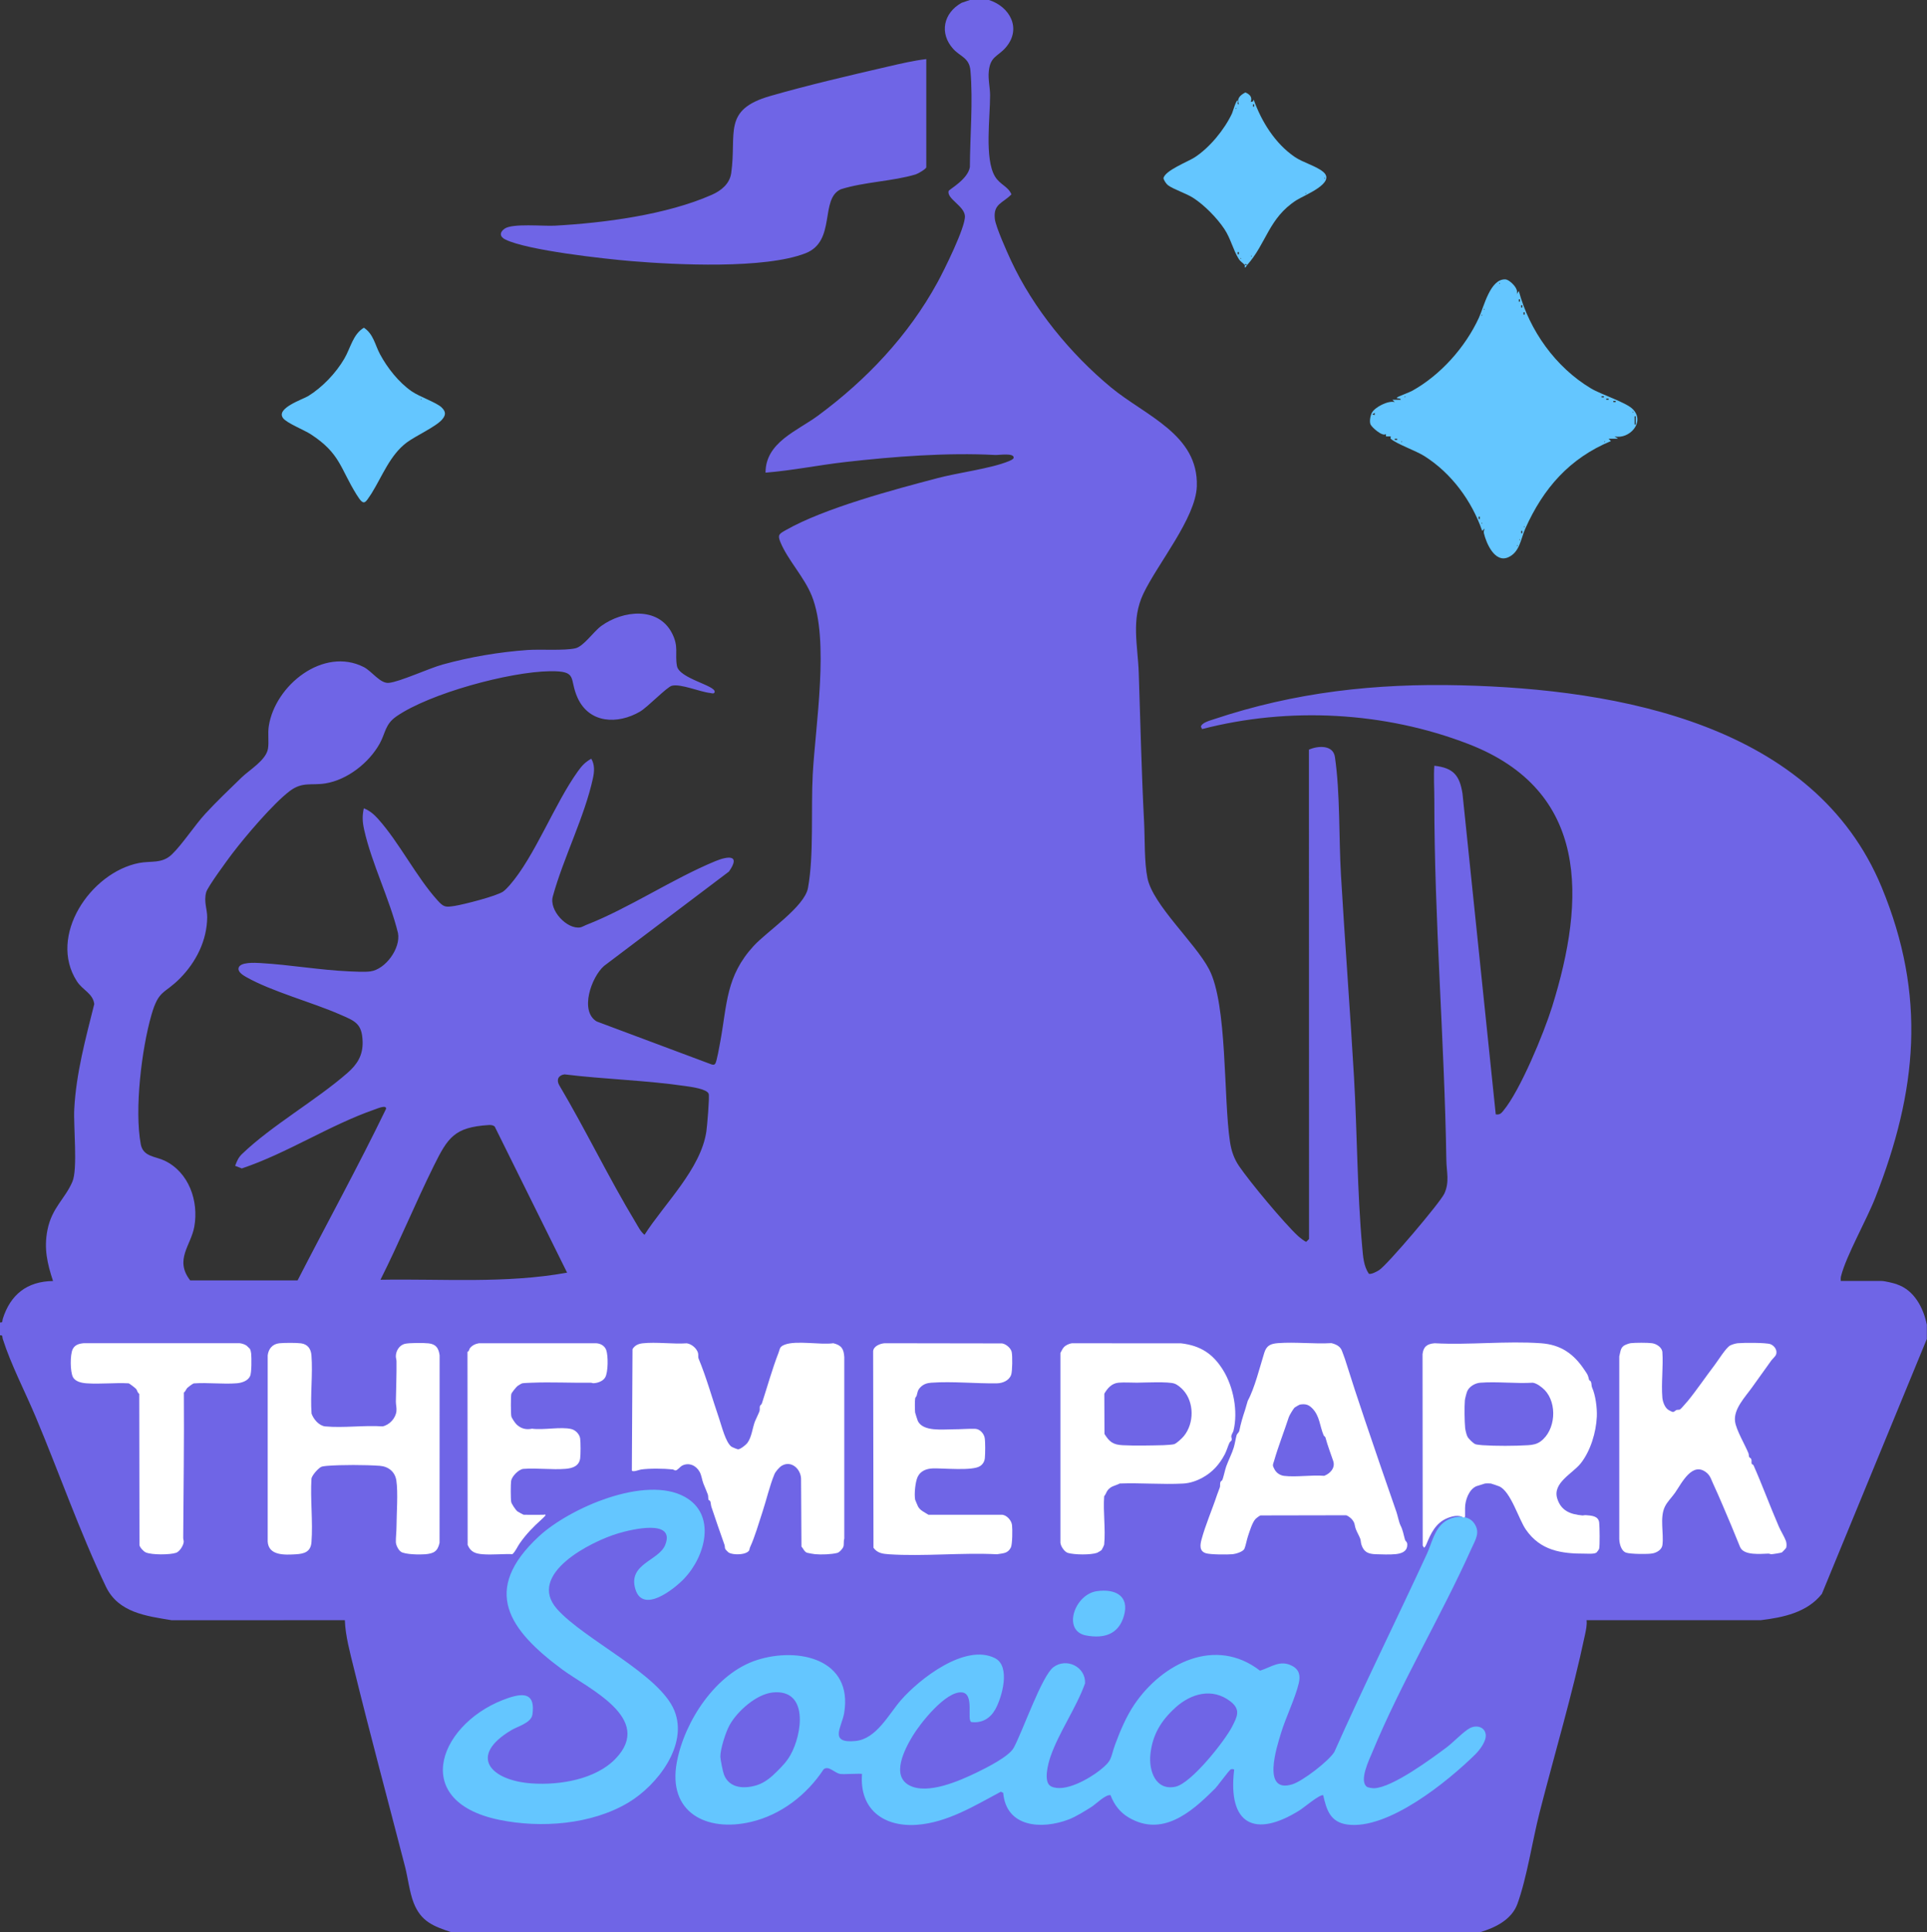
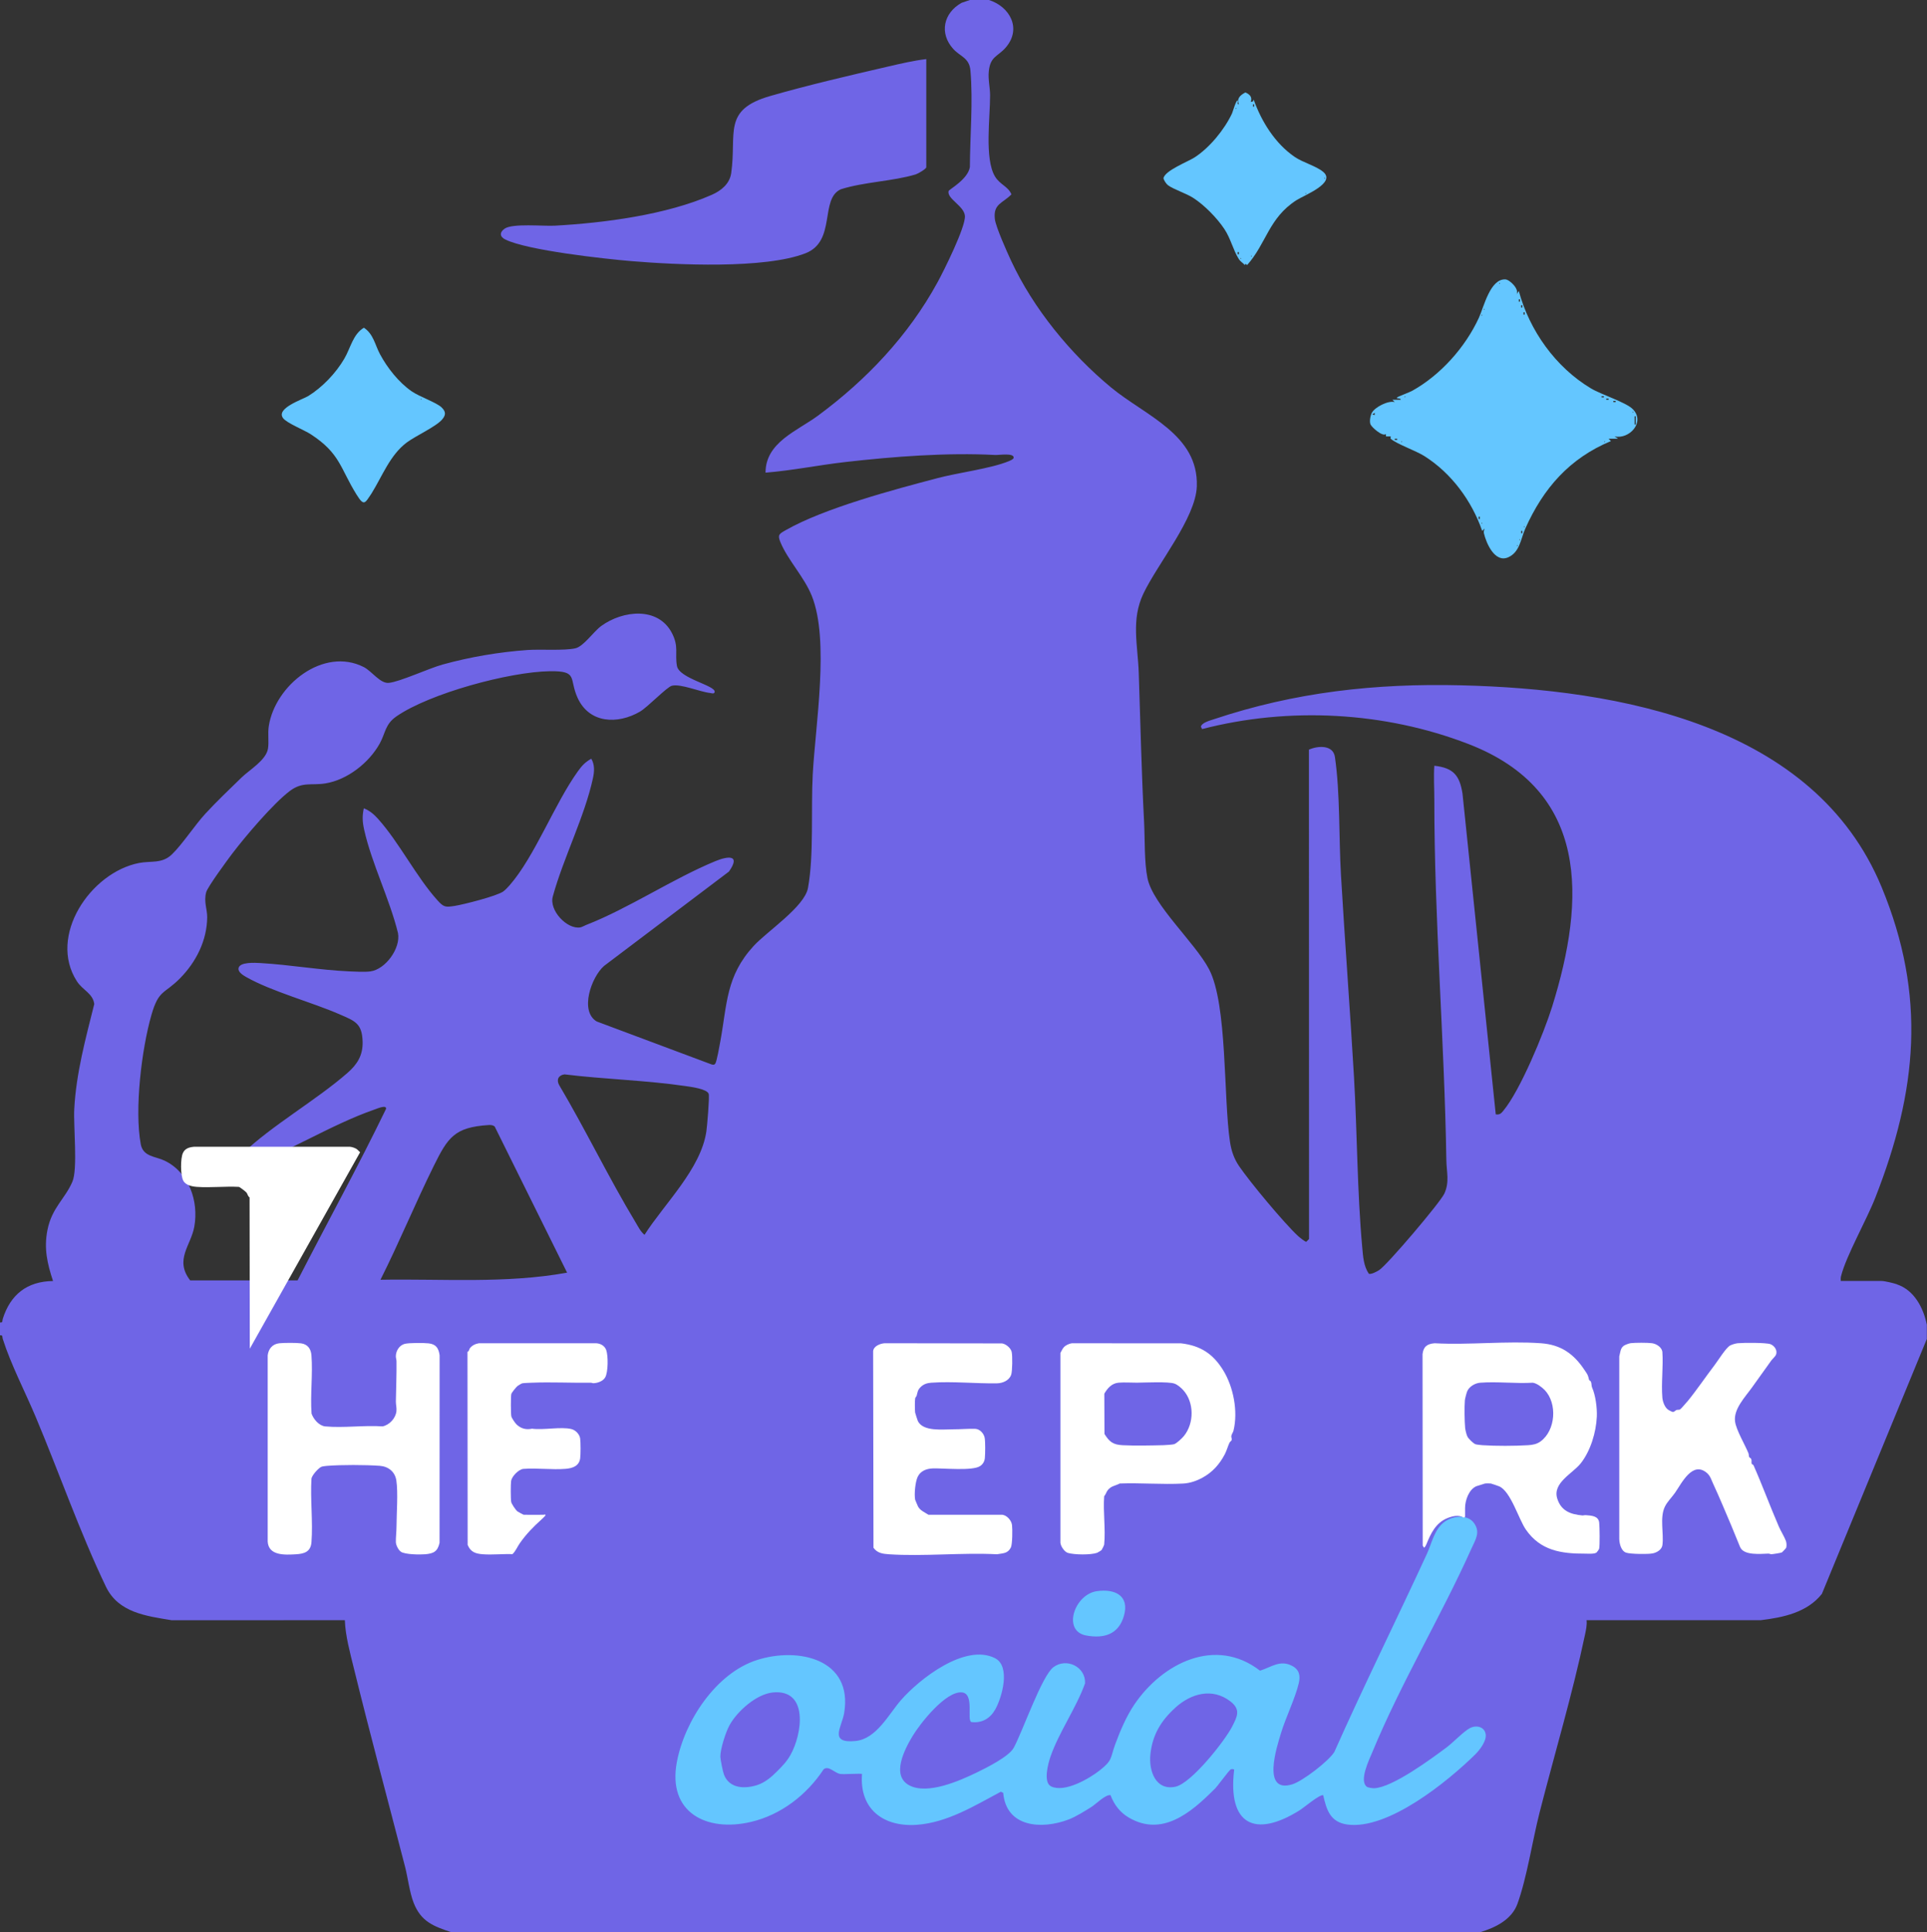
<svg xmlns="http://www.w3.org/2000/svg" id="Layer_1" data-name="Layer 1" viewBox="0 0 940.28 942.58">
  <rect x="0" y="0" width="940.28" height="942.58" fill="#333333" stroke="none" />
  <defs>
    <style> .cls-1 { fill: #64c6ff; } .cls-2 { fill: #fff; } .cls-3 { fill: #6f65e6; } </style>
  </defs>
  <path class="cls-3" d="M925.68,626.56c-1.71-.57-6.01-1.63-7.59-1.63h-19.89c-.06-.83-.05-1.62.16-2.43,2.5-9.9,12.43-27.31,16.66-38.11,20.51-52.25,25.06-98.52,3.15-151.53-32.84-79.44-128.23-96.66-205.3-98.53-41.84-1.01-80.99,3.31-120.68,16.59-1.73.58-5.83,1.64-6.21,3.61l.6,1.15c42.4-10.97,89.07-8.5,129.94,7.29,58.9,22.76,57.33,75.43,40.8,128.29-3.97,12.7-15.51,40.72-23.76,50.61-1.1,1.32-1.76,2.07-3.71,1.77l-16.22-156.45c-1.4-8.93-4.44-12.58-13.75-13.62-.39,5.3.01,10.97,0,16.45-.04,58.46,4.94,117.37,5.86,175.81.09,5.86,1.65,10.74-.96,16.45-2,4.37-27.87,34.81-31.83,37.35-1.05.68-3.84,2.2-5.02,1.79-2.58-3.79-2.83-8.52-3.23-12.94-2.48-27.15-2.44-55.68-4.02-83.03-1.91-32.84-4.43-65.74-6.36-98.57-1.07-18.25-.35-39.84-2.95-57.59-.88-6-8.29-5.53-12.68-3.57l.05,238.73-1.35,1.38c-.69-.06-3.37-2.24-4.06-2.88-6.8-6.3-23.43-26.28-28.75-34.09-2.45-3.6-3.75-7.45-4.4-11.74-3.27-21.63-1.2-67.15-10.24-84.31-6.77-12.86-27.34-31.33-30.02-44.35-1.63-7.94-1.23-19.2-1.67-27.61-1.24-23.98-1.8-48.51-2.59-72.48-.45-13.65-3.86-25.94,2.27-38.79,7-14.68,25.55-36.89,26.06-52.35.84-25.28-25.1-34.37-41.8-48.17-19.8-16.37-37.93-38.46-48.83-61.86-1.92-4.11-7.46-16.47-7.92-20.33-.89-7.5,3.87-7.67,8.08-12.05-1.59-3.91-5.6-4.69-8.03-8.76-5.19-8.69-2.32-28.9-2.38-39.7-.02-3.7-1.02-7.54-.63-11.53.74-7.51,4.47-7.16,8.39-11.79,7.73-9.13,1.9-19.82-8.36-23.06h-9.22l-4.08,1.4c-8.8,4.9-11.05,14.85-4.02,22.55,3.43,3.75,7.79,4.2,8.34,10.55,1.31,15.15-.21,31.79-.28,47.04-1.03,6.07-10.19,10.9-10.38,11.68-.91,3.8,7.62,7.25,7.96,12.14.37,5.4-10.26,26.72-13.39,32.44-14.18,25.94-34.66,47.56-58.35,65.03-10.14,7.47-25.54,12.98-25.55,27.78,13-1.04,25.92-3.7,38.92-5.18,23.48-2.68,49.68-4.69,73.19-3.44,1.69.09,9.35-1.17,8.95,1.41-.11.69-1.75,1.35-2.41,1.63-8.46,3.52-24.73,5.62-34.48,8.18-21.44,5.64-55.45,14.68-74.3,25.44-3.28,1.87-4.09,2.29-2.59,5.92,3.66,8.79,11.59,16.92,15.31,26.19,8.69,21.64,1.74,62.94.44,87.14-.9,16.84.63,39.31-2.32,55.33-1.69,9.18-19.98,21.17-26.5,28.27-13.56,14.78-12.91,28.25-16.27,46.57-.35,1.92-1.74,9.81-2.44,10.82-.56.79-1.29.61-2.04.34l-55.83-20.88c-8.5-5.05-2.59-21.73,3.6-27.11l60.92-46.02c5.99-8.51-.7-7.54-6.76-5.03-20.92,8.67-42.16,22.99-62.9,31.07-.88.34-2.02,1.04-2.85,1.19-6.46,1.11-15.39-8.31-13.42-15.15,5.12-18.67,15.55-38.96,19.58-57.67.67-3.13.94-6.54-.83-9.47-3.05,1.74-4.52,3.35-6.53,6.14-11.44,15.93-20.98,41.44-33.25,55.54-.8.92-2.26,2.47-3.22,3.13-3.27,2.24-19.11,6.28-23.56,6.99-4.57.72-5.4.68-8.4-2.62-10.41-11.49-18.7-28.28-29.14-39.9-1.96-2.18-4.08-3.98-6.88-5.08-.85,3.8-.67,6.73.17,10.49,3.66,16.4,12.45,33.82,16.5,50.37,1.39,7.41-6.08,17.73-13.5,18.71-2.69.36-7.51.11-10.38-.02-14.33-.65-28.87-3.23-43.22-4.05-2.42-.14-10.37-.68-10.73,2.63-.2,1.87,2.43,3.43,3.86,4.24,12.67,7.13,31.87,12.17,45.74,18.25,7.2,3.15,10.73,4.27,10.97,13.26.18,6.7-2.69,11.11-7.39,15.21-15.49,13.52-36.82,25.52-51.42,39.53-1.84,1.76-2.5,3.46-3.4,5.79l3.27,1.28c22.24-7.47,42.66-21.06,64.88-28.79,1.47-.51,5.74-2.37,5.5-.29-13.69,28.24-28.83,55.78-43.17,83.7h-52.41c-7.78-10.11.36-16.95,2.01-26.19,2.24-12.52-2.62-26.53-14.5-32.23-4.41-2.12-10.47-1.85-11.62-7.99-3.16-16.93.42-46.45,5.21-63.12,3.6-12.5,6.22-9.97,14.05-17.95,7.77-7.92,13.05-18.36,13.15-29.69.04-3.93-1.73-7.46-.51-12.15.69-2.64,10.45-15.88,12.75-18.91,6.29-8.29,19.98-24.42,28.05-30.51,6.21-4.68,10.47-2.62,17.33-3.71,10.77-1.71,21.41-10.1,26.6-19.52,2.84-5.16,2.55-9.34,8.13-13.2,16.27-11.24,55.13-21.74,74.83-22.02,14.05-.2,9.24,3.54,13.56,13,5.72,12.52,19.51,13.03,30.39,6.74,3.79-2.2,13.15-12.04,15.6-12.65,4.35-1.09,13.75,3.01,18.7,3.53.62.07,2,.65,2.19-.51.52-3.19-17.32-6.51-18.41-12.71-1.07-6.06,1.02-9.33-2.44-16.01-6.77-13.04-23.99-11.07-34.43-3.51-3.92,2.84-8.61,10.01-12.7,10.94-5.53,1.25-16.93.37-23.38.83-13.93,1.01-27.9,3.37-41.35,7.08-6.76,1.86-20.79,8.4-26.27,8.95-4.23.42-8.28-5.69-12.22-7.7-19.67-10.02-43.17,8.79-46.34,28.65-.62,3.86.14,7.69-.41,11.12-.92,5.68-9.04,10.35-12.94,14.14-5.79,5.62-12.16,11.69-17.59,17.59-5.34,5.8-11.22,14.95-16.4,19.92-4.81,4.62-10.17,3.01-16.02,4.16-23.59,4.61-44.55,35.57-30.3,57.69,2.83,4.4,7.81,5.89,8.48,11.11-4.21,16.8-8.85,33.8-9.76,51.23-.44,8.39,1.75,29.23-.9,35.42-3.62,8.47-10.02,12.69-12.18,23.57-1.8,9.12-.09,16.36,2.72,24.91-12.74.17-20.79,6.64-24.53,18.46-.29.93.14,2.05-1.42,1.72v6.34c1.56-.33,1.13.79,1.42,1.72,4.01,12.59,10.94,25.84,16.1,38.12,11.3,26.87,21.75,56.79,34.25,82.78,6.09,12.68,19.7,14.28,32.08,16.35l84.49-.03c.28,7.76,2.56,15.91,4.42,23.52,7.9,32.18,16.55,64.23,24.95,96.71,1.37,5.31,2.2,12.56,4.22,17.69,3.59,9.13,9.65,11.39,18.3,14.28h502.13c7.36-2.19,15.38-6.12,18.16-13.84,4.72-13.12,7.27-30.72,10.8-44.54,7.3-28.58,16.09-57.91,22.17-86.79.49-2.34,1-4.6.76-7.03h85.02c10.88-1.31,22.7-3.79,29.81-12.86l51.2-124.35v-6.92c-1.66-8.22-6.14-16.88-14.6-19.7ZM185.64,624.35c9.18-18.24,16.97-37.26,26.02-55.55,6.86-13.86,10.07-18.9,26.81-19.94,1.05-.06,2.08.01,2.92.72l35.33,71.3c-30.06,5.43-60.65,2.93-91.08,3.46ZM344.68,551.93c-2.7,18.39-20.51,35.3-30.2,50.5-1.96-1.64-3.03-3.92-4.32-6.05-13.18-21.84-24.3-45.07-37.32-67.03-1.45-2.6-.34-4.81,2.6-5.21,19.39,2.38,39.89,2.89,59.15,5.72,2.5.37,10.36,1.35,11.21,3.77.48,1.38-.76,15.81-1.12,18.28ZM246.61,116.87c10.87,5.3,48.23,9.41,61.54,10.53,21.85,1.82,65.03,3.92,84.91-3.85,15.13-5.92,6.8-26.44,17.21-31.21,11.41-3.62,25.3-3.87,36.56-7.26,1.07-.32,5.15-2.68,5.15-3.5V28.83c-6.26.74-12.45,2.2-18.58,3.62-18.61,4.3-39.39,9.14-57.65,14.41-23.37,6.75-16.19,18.06-18.95,37.55-.75,5.29-4.9,8.62-9.52,10.65-22.15,9.76-52.47,13.72-76.62,15.04-5.57.3-20.68-1.24-24.46,1.48-2.54,1.82-2.37,3.93.42,5.29Z" />
  <g id="Y2CT3C">
    <g>
      <path class="cls-1" d="M666.9,871.65c.56.45,2.75.77,3.57.75,8.84-.25,27.93-14.35,35.43-19.95,3.18-2.38,8.31-7.81,11.36-9.39,3.1-1.6,7.22-.7,7.7,3.15.4,3.2-2.96,7.58-5.17,9.75-13.54,13.31-42.6,36.9-62.4,34.14-8.31-1.16-10.1-7.13-11.74-14.31-1.85-.38-9.24,5.97-11.58,7.43-21.88,13.64-35.02,6.8-31.87-19.73.01-.56-1.05-.42-1.47-.37-.93.13-7.05,9.11-8.59,10.17-11.13,11.12-25.21,22.97-41.42,13.38-4.27-2.53-7.12-6.31-8.83-10.88-2.35-.5-7.08,4.32-9.27,5.7-3.24,2.05-7.63,4.8-11.15,6.15-13.09,5-30.49,3.94-31.95-12.98l-1.15-.56c-12.78,6.81-26.09,15.06-40.96,16.14-16.33,1.18-28.12-7.63-26.79-24.78-.38-.38-8.85.25-10.63-.03-2.72-.42-5.68-4.29-8.1-2.26-8.18,12.43-20.79,22.22-35.44,25.66-21.74,5.11-40.84-4.61-36.17-29.26,3.77-19.93,19.03-43.28,39.06-49.71,20.23-6.5,46.95-.47,42.57,25.86-1.13,6.78-7.69,14.95,5.57,13.63,10.19-1.01,16.22-13.14,22.15-19.93,9.11-10.44,31.4-27.8,45.87-20.48,7.74,3.92,3.49,19.04.15,24.99-2.49,4.42-6.44,6.78-11.61,6.19-2.52-.6,1.68-13.94-4.7-14.48-7.9-.68-20.39,15.19-24.14,21.46-3.78,6.32-10.47,19.1-1.55,23.87s24.68-2.23,32.99-6.26c4.66-2.26,15.65-7.74,17.98-11.99,4.35-7.94,13.71-35.13,19.41-39.39,6.35-4.74,15.78-.2,15.43,7.89-4.33,12.05-12.66,23.71-16.84,35.67-1.16,3.32-3.72,12.67.26,14.61,6.57,3.2,18.52-3.7,23.79-7.85,6.37-5.02,5.03-5.95,7.5-12.67,2.41-6.56,5.44-13.67,9.36-19.46,13.69-20.18,39.59-33.25,61.3-16.47,5.55-1.73,9.75-5.43,15.64-2.36,3.58,1.86,4.13,4.85,3.26,8.51-1.75,7.39-6.28,16.5-8.64,24.23-2.1,6.89-9.53,29.65,5.47,25.07,5.05-1.54,17.8-11.35,20.53-15.79,14.46-32.49,30.28-64.35,45.17-96.64,2.45-5.32,3.65-12.27,8.92-15.87,3.99-2.73,10.93-3.47,14.02.77,3.31,4.54.8,8.05-1.24,12.59-14.88,33.13-34.38,65.51-48.33,99.24-1.51,3.65-6.53,13.79-2.73,16.85ZM379.35,863.98c2.51-2.54,4.51-4.55,6.35-7.79,5.77-10.21,8.97-32.27-8.61-30.51-7.99.8-17.26,9.08-21.05,15.84-1.92,3.42-4.6,11.81-4.54,15.51.02,1.36,1.23,7.33,1.74,8.66,2.59,6.83,9.96,7.12,16.06,5.22,3.98-1.24,7.23-4.07,10.06-6.93ZM573.7,832.94c-7.11,6.38-11.4,13.34-12.38,23.07-.79,7.85,2.53,17.66,12.2,15.66,7.71-1.59,24.04-22.21,27.71-29.36,2.48-4.84,4.31-8.28-.83-12.26-8.81-6.81-19.16-3.89-26.71,2.88Z" />
-       <path class="cls-1" d="M333.89,770.1c-4.82,5.05-20.27,17.45-23.89,5.08s11.58-13.73,14.63-21.57c4.97-12.75-16.57-7.43-22.87-5.58-13.08,3.83-45.15,19.89-29.88,37.02,13.37,14.98,49.94,31.69,57.18,49.47,6.89,16.91-8.47,36.47-22.29,44.78-18.05,10.87-42.88,12.72-63.27,8.49-44.83-9.3-28.41-48.53,4.78-59.5,7.9-2.61,12.88-1.81,11.53,8.08-.56,4.17-7.02,5.75-10.22,7.65-21.46,12.74-10.05,24.65,9.9,26.03,13.53.94,31.16-1.91,40.92-12.1,18.85-19.71-13.47-34.15-26.17-43.57-25.87-19.2-39.66-38.52-11.31-64.82,15.01-13.93,52-29.98,71.21-19.31,15.61,8.67,10.04,29.05-.27,39.84Z" />
      <path class="cls-1" d="M739.96,143.7l1.14-1.72c5.24,19.31,17.95,37.18,35.21,47.51,5.16,3.08,17.05,6.73,20.42,10.13,6.25,6.31-1.79,14.9-8.93,13.27l1.72,1.14h-4.6s1.14,1.15,1.14,1.15c-20.23,8.41-32.98,23.01-41.78,42.67-2.26,5.05-2.66,11.59-8.44,14.07-6.45,2.77-10.62-6.88-11.77-11.77-.22-.93.17-1.46.31-2.3l-1.14,1.15c-5.1-14.65-15.02-28.2-28.3-36.55-4.14-2.6-13.61-5.91-16.32-8.39-.34-.31.13-.78-.04-1.15h-2.31s0-1.15,0-1.15c-1.77,1.4-6.91-3.36-7.5-4.64-.66-1.43-.11-4.33.61-5.71,1.47-2.8,8.07-6.16,11.19-5.24l-1.14-1.14h4.03c.21-1.05-2.62-.35-1.72-1.15.55-.49,5.94-2.43,7.41-3.26,13.8-7.7,25.85-21.22,32.46-35.56,2.44-5.3,5.47-19.04,12.9-18.76,2.13.08,7.05,4.81,5.45,7.42ZM731.6,137.94v.58c.37-.19.37-.38,0-.58ZM741.68,147.16v-1.15h-.56v1.15h.56ZM742.83,150.04v-1.15h-.56v1.15h.56ZM724.1,150.62v.58c.37-.19.37-.38,0-.58ZM743.98,153.5v-1.15h-.56v1.15h.56ZM722.95,153.5v.58c.37-.19.37-.38,0-.58ZM685.48,193.28v.58c.37-.19.37-.38,0-.58ZM782.61,193.29h-1.15v.56h1.15v-.56ZM784.91,194.44h-1.15v.56h1.15v-.56ZM788.37,195.59h-1.15v.56h1.15v-.56ZM796.73,200.78v.58c.37-.19.37-.38,0-.58ZM670.78,202.5v-1.15s-1.15.87-1.15.87l1.15.28ZM798.17,207.11v-4.03h-.56v4.03h.56ZM681.73,214.04h-1.15v.56h1.15v-.56ZM683.75,215.19v.58c.37-.19.37-.38,0-.58ZM782.9,215.19v.58c.37-.19.37-.38,0-.58ZM722.08,253.23v-1.15h-.56v1.15h.56ZM722.95,254.97v.58c.37-.19.37-.38,0-.58ZM743.7,256.69v.58c.37-.19.37-.38,0-.58ZM742.83,260.15v-1.15h-.56v1.15h.56ZM741.4,263.04v.58c.37-.19.37-.38,0-.58ZM740.24,265.92v.58c.37-.19.37-.38,0-.58Z" />
      <path class="cls-1" d="M215.78,204.61c-3.07,3.58-12.88,7.98-17.28,11.25-8.18,6.09-11.94,16.4-17.21,24.87-3.24,4.81-3.63,6.45-7.29.59-8.04-12.88-7.93-20.1-22.4-29.49-3.26-2.11-11.63-5.39-13.48-7.85-3.65-4.86,9.74-9.17,12.34-10.8,6.92-4.31,13.44-11.16,17.55-18.19,3.08-5.26,4.2-11.94,9.56-15.11,4.71,3.12,5.4,8.36,7.86,12.93,3.61,6.72,9.09,13.66,15.38,18.05,3.82,2.67,12.08,5.44,14.63,7.86,2.11,2.01,2.23,3.68.34,5.88ZM205.32,194.43v.58c.37-.19.37-.38,0-.58Z" />
      <path class="cls-1" d="M607.38,129.29c-.78-.98-1.99-1.46-2.99-3.06-2.65-4.22-3.87-9.82-6.91-14.42-3.58-5.42-9.82-11.78-15.27-15.28-3.48-2.23-9.61-4.16-12.28-6.16-.87-.66-1.92-2.25-2.22-3.35.56-3.78,11.87-8.09,15.16-10.21,7.35-4.74,14.58-13.57,18.3-21.48.22-.47,2.24-7.27,2.76-6.17.24.51-.54,1.88.58,1.72-1.19-2.85.73-4.51,3.18-5.78,2.15.91,3.5,2.32,2.6,4.63l1.14-.28.29-.87c3.82,10.7,10.43,21.38,19.94,27.91,4.17,2.87,10.32,4.36,13.91,7.29,6.66,5.43-9.16,11.44-12.99,13.9-13.53,8.68-14.64,21.09-24.02,31.6l-.86-.57-.29.57ZM611.98,52.04v-1.15h-.56v1.15h.56ZM603.05,52.62v.58c.37-.19.37-.38,0-.58ZM646.29,86.63v.58c.37-.19.37-.38,0-.58ZM637.06,94.13v.58c.37-.19.37-.38,0-.58ZM604.49,124.1v-1.15h-.56v1.15h.56ZM610.55,124.68v.58c.37-.19.37-.38,0-.58ZM605.36,125.83v.58c.37-.19.37-.38,0-.58Z" />
-       <path class="cls-1" d="M608.53,129.29c-.23.26-.78,1.48-1.15,1.15-.08-.34.11-1.01,0-1.15h1.15Z" />
      <path class="cls-1" d="M535.18,776.26c8.83-1.29,16.1,2.17,13.23,12.08-2.6,8.98-9.65,11.16-18.43,9.54-11.77-2.18-5.72-20.02,5.2-21.62Z" />
    </g>
  </g>
  <g id="j0rUh8">
    <g>
-       <path class="cls-2" d="M340.84,662.71c3.86,9.23,6.72,19.64,10.09,29.46,1.18,3.42,3.14,11.5,5.97,13.59.35.26,2.9,1.32,3.29,1.3,1.17-.08,3.73-2.12,4.45-3.06,2.18-2.85,2.51-7.4,3.77-10.62.51-1.3,1.84-3.84,2.2-4.99.26-.82-.03-1.67.19-2.4.13-.44.78-.78.97-1.34,2.64-8.07,5-16.66,8.11-24.69.79-2.03.45-2.94,2.97-3.93,5.68-2.23,17.39.18,23.78-.73,4.02,1.01,5.08,2.77,5.34,6.75v88.59c-.42,1.2-.08,2.8-.43,3.89-.31.97-1.93,2.81-2.98,3.07-2.98.74-7.78.9-10.84.62-.66-.06-3.39-.53-3.91-.7-1.33-.45-1.85-2.09-2.74-3.02l-.19-33.17c-.2-4.71-4.77-8.98-9.39-6.28-1.23.72-3.09,2.89-3.61,4.16-2.31,5.57-3.95,12.71-5.89,18.57-1.8,5.46-3.68,12.04-5.99,17.03-.47,1.01,0,1.54-1.33,2.41-2.02,1.33-6.82,1.38-8.93.31-.44-.22-1.7-1.52-1.86-1.88-.26-.58-.12-1.31-.35-1.95-2.17-6.17-4.39-12.45-6.42-18.61-.26-.79-.27-2.19-.59-2.79-.17-.32-.69-.32-.81-.69-.22-.65-.03-1.67-.34-2.54-.65-1.81-1.48-3.58-2.16-5.32s-.83-3.85-1.81-5.67c-1.65-3.07-5.13-4.73-8.44-3.12-1.17.57-2.33,2.36-3.35,2.39-.49.01-.89-.43-1.4-.49-4.08-.45-11.55-.55-15.48.06-.95.15-3.79,1.35-4.42.52l.32-59.24c1.07-1.84,2.84-2.63,4.92-2.86,6.74-.74,14.69.47,21.56,0,2.32.32,4.78,2.39,5.46,4.62.29.96,0,2.12.27,2.76Z" />
      <path class="cls-2" d="M714.9,739.98l-.66.39c-2.42-1.51-5.64-.72-8.14.32-5.55,2.31-8,7.51-10.08,12.67-.26.65-.6,1.27-1.15,1.72l-.66-1.06-.08-93.4c.41-3.7,2.33-5.03,5.91-5.31,16.93.93,35.13-1.21,51.9,0,9.75.7,16.04,5.24,21.22,13.06,1.47,2.22,1.63,2.17,2.25,4.86.06.24.65.31.9.88.36.83.18,2,.56,2.84,1.66,3.63,2.49,9.92,2.3,14.18-.35,7.65-3.05,16.64-7.8,22.7-3.93,5.02-13.92,9.56-11.51,17.25,1.87,5.96,6.35,7.7,12.24,8.23.53.05,1.08-.19,1.62-.14,2.71.24,6.27.27,6.61,3.69.22,2.22.35,10.72-.02,12.66-.06.3-1.06,1.74-1.27,1.89-1.11.81-4.14.54-5.48.55-11.74.05-21.87-1.46-28.99-11.71-3.59-5.17-7.37-18.65-13.04-21.13-.44-.19-3.81-1.36-4.09-1.39-.66-.07-2.28-.09-2.89.03-.24.05-3.93,1.2-4.17,1.3-3.66,1.6-5.5,6.92-5.5,10.62v4.31ZM753.71,678.12c-1.3-1.36-3.91-3.35-5.81-3.55-8.34.49-17.41-.65-25.66,0-2.4.19-5.05,1.71-6.19,3.88-.39.73-1.2,3.87-1.27,4.71-.27,3.17-.17,10.2.13,13.41.1,1.07.65,3.38,1.14,4.32.54,1.03,2.78,3.21,3.83,3.66.55.23,2.78.45,3.53.5,6.42.43,15.76.4,22.19,0,2.28-.14,4.31-.5,6.18-1.89,7.31-5.41,8.21-18.48,1.94-25.04Z" />
-       <path class="cls-2" d="M683.3,744.05c1.25,2.31,1.54,4.6,2.26,7.08.32,1.08,1.37.89,1.07,3.19-.37,2.83-3.16,3.62-5.63,3.88-2.69.28-7,.14-9.75.04-3.66-.14-5.77-1.07-6.93-4.62-.32-.98-.29-2.08-.57-2.88-.45-1.3-1.69-3.41-2.17-4.74-.76-2.1-.26-2.99-2.15-5.04-.47-.51-1.96-1.64-2.59-1.73l-41.75.08c-.52.12-2.13,1.37-2.52,1.8-1.55,1.68-2.87,6.13-3.65,8.43-.57,1.67-1.06,4.55-1.71,6.03-.65,1.47-4.2,2.51-5.71,2.66-2.51.25-10.87.22-13.08-.47-3.23-1-2.86-3.97-2.14-6.67,1.91-7.13,5.28-14.83,7.57-21.78.39-1.18,1.16-2.98,1.4-3.78.22-.74-.05-1.71.29-2.56.2-.51.65-.48.85-.89.58-1.17,1.35-5.05,1.95-6.7,1.07-2.97,2.84-6.38,3.69-9.25.56-1.88.9-4.3,1.4-6.08.15-.53,1.13-1.18,1.32-2.14.7-3.55,1.65-6.64,2.81-10.14.28-.85,1.18-4.18,1.29-4.39,3.33-6.08,5.87-16.39,8.05-23.39,1.13-3.64,3.15-4.46,6.78-4.74,8.36-.64,17.51.5,25.96,0,2.35.58,4.42,1.55,5.24,3.97.42,1.22,1.07,2.77,1.39,3.79,3.15,10.05,6.41,19.97,9.85,30.14,4.99,14.79,10.1,29.63,15.3,44.57.52,1.51,1.27,5.15,1.89,6.29ZM640.36,687.1c-1.81-1.86-3.35-2.3-6.01-1.88-.32.05-2.5,1.31-2.68,1.5-.6.6-2.49,3.72-2.77,4.57-2.27,6.94-5.13,14.24-7.18,21.3-.63,2.17-1.03,2.13.3,4.45.93,1.61,2.65,2.74,4.52,2.97,5.98.73,13.45-.55,19.6-.02,2.97-1.12,5.52-3.93,4.4-7.24-1.36-4.03-2.64-7.24-3.79-11.46-.14-.52-.63-.49-.89-1.1-1.91-4.45-1.85-9.33-5.49-13.08Z" />
      <path class="cls-2" d="M823.17,683.96c4.7-5.72,9.02-12.18,13.49-18.03,1.67-2.19,5.49-8.38,7.5-9.49.94-.52,2.69-1.03,3.76-1.14,2.67-.27,13.88-.33,15.97.46s3.69,3.31,2.58,5.4c-.38.72-1.68,1.9-2.17,2.58-3.14,4.37-6.32,8.79-9.43,13.16-3.39,4.74-9,10.5-8.26,16.51.51,4.15,4.91,11.49,6.56,15.59.21.53.11,1.35.37,1.86.19.36.81.4,1.02,1.06.24.73-.02,1.53.17,2.14.12.39.72.38.92.82,4.29,9.69,8.06,20,12.36,29.92.97,2.23,2.53,4.61,3.42,6.94.33.87.43,2.47.14,3.35-.07.21-1.86,2.13-2.07,2.25-.48.27-4.44.88-5.16.89-.49,0-.99-.3-1.44-.29-3.79.1-11.99,1.05-13.81-3.19-1.48-3.45-2.78-6.94-4.27-10.41-2.88-6.71-5.7-13.64-8.88-20.47-.83-1.78-1.37-3.85-3.06-5.29-7.06-6.01-12.32,5.05-15.56,9.7-1.53,2.19-3.78,4.32-4.97,6.82-2.56,5.37-.42,12.92-1.17,18.67-.3,2.29-2.77,3.69-4.84,4.08-2.31.44-10.57.34-12.77-.34-2.52-.78-3.34-4.27-3.45-6.62v-89.17c.48-1.74.54-3.98,2.1-5.12.72-.52,2.63-1.23,3.53-1.34,2.18-.25,8.21-.27,10.35.03s4.7,1.91,5.05,4.16c.51,7.25-.61,15.27,0,22.42.16,1.87,1.1,4.54,2.62,5.72.47.36,2.13,1.31,2.68,1.24s1.06-.74,1.61-.95,1.21.01,1.74-.28c.37-.2,2.89-3.11,3.36-3.69Z" />
      <path class="cls-2" d="M195.58,756.99c-1.21-.83-2.37-3.19-2.42-4.65-.06-2.2.31-5.2.31-7.45.02-6.34.83-16.84-.08-22.66-.67-4.3-3.93-6.83-8.13-7.13-7.04-.5-18.65-.53-25.66.02-.58.05-2.06.22-2.52.36-1.58.48-4.84,4.23-5.1,5.84-.62,10.1.77,21.06,0,31.05-.37,4.71-3.5,5.66-7.64,5.9-5.31.31-13.27.77-13.72-6.18v-90.89c.4-3.2,2.34-5.51,5.63-5.88,2.23-.25,8.45-.28,10.64.03,3.28.45,4.83,2.72,5.08,5.86.72,9.15-.62,19.17.05,28.41.92,2.72,3.66,5.97,6.7,6.26,8.85.83,18.98-.64,27.97-.01,3.35-.71,6.34-3.92,6.74-7.36.19-1.68-.29-3.21-.27-4.87.1-6.49.39-13.02.31-19.55,0-.85-.36-1.62-.32-2.58.1-2.59,1.68-5.13,4.22-5.87,2.01-.59,9.47-.53,11.77-.28,3.64.4,4.9,2.4,5.37,5.85l-.03,91.43c-.93,4.25-2.86,5.26-7.05,5.62-2.57.22-9.83.15-11.86-1.25Z" />
      <path class="cls-2" d="M596.82,668.43c5,8.1,7.38,20.02,5.06,29.55-.2.81-1,1.81-1.07,2.68-.05.64.37,1.21.18,1.88-.12.42-.79.76-1.05,1.28-.73,1.5-1.39,3.88-2.24,5.53-2.52,4.84-5.92,8.8-10.93,11.53-2.97,1.62-6.12,2.7-9.51,2.88-10.11.54-20.71-.41-30.87-.03-2.3,1.2-4.4,1.18-6.02,3.48-.57.81-.87,1.96-1.59,2.73-.58,7.54.76,16.18,0,23.58-.04.39-1.06,2.43-1.3,2.72-.13.15-1.9,1.23-2.15,1.31-3.24,1.09-10.9.99-14.21.06-1.72-.49-3.53-3.24-3.69-4.95v-92.62c.79-1.36,1.16-2.66,2.7-3.63.79-.5,2-.99,2.94-1.1l53.29.04c9.49,1.14,15.54,5.13,20.46,13.09ZM577.3,678.12c-1.07-1.16-2.72-2.59-4.22-3.12-3.04-1.07-14.35-.48-18.31-.45-2.85.02-6.07-.24-8.93,0-3.35.29-5.43,2.66-6.99,5.38l.08,19.64c2.41,3.84,4.17,5.26,8.93,5.49,6.06.3,13.81.13,19.89-.02.94-.02,4.64-.26,5.26-.51,1.28-.52,3.77-2.84,4.68-3.96,5.05-6.23,5.1-16.46-.39-22.46Z" />
      <path class="cls-2" d="M449.24,676.68c-1.51,1.44-1.46,2.44-1.96,4.23-.12.42-.61.72-.72,1.29-.22,1.17-.16,5.6-.03,6.91.02.22,1.21,3.9,1.33,4.14,2.6,5.33,12.34,4.03,17.29,4.05,3.43.01,7.23-.34,10.65-.24,2.3.06,4.32,2.28,4.69,4.47.34,2.04.27,7.56.08,9.72-.15,1.69-.93,3.06-2.34,3.99-3.74,2.48-18.03.95-23.13,1.14-3.02.11-5.98,1.22-7.33,4.13-1.17,2.51-1.74,8.47-1.22,11.14.03.17,1.2,2.86,1.37,3.23.95,1.99,3.36,2.95,5.11,4.1h35.75c2.41.02,4.77,2.75,5.04,5.03.24,1.95.21,9.41-.57,10.95-1.53,3.02-3.79,2.76-6.78,3.3-17.26-.89-35.64,1.14-52.77,0-3-.2-5.66-.59-7.48-3.18l-.17-95.91c.25-2.48,3.39-3.7,5.63-3.87l57.29.09c1.93.29,4.29,2.28,4.7,4.22s.33,9.26-.24,11c-.93,2.86-4.16,4.22-7,4.26-10.26.16-21.7-1.05-31.99-.31-2.08.15-3.7.67-5.22,2.12Z" />
      <path class="cls-2" d="M265.39,738.97c.06,0,.91-.46.72.43-.03.13-1.58,1.6-1.88,1.87-4.02,3.63-7.4,7.06-10.58,11.59-1.24,1.77-2.01,3.83-3.58,5.34-4.67-.18-9.75.4-14.38.06-3.66-.27-6.07-1.07-7.5-4.6l-.08-94.15c.93-.42.76-1.2,1.14-1.72,1.03-1.41,2.72-2.18,4.43-2.49h57.08c2.23.08,4.27,1.2,5.04,3.3,1.01,2.74.98,10.79-.48,13.35-1.06,1.86-3.66,2.78-5.73,2.85-.43.01-.93-.25-1.43-.24-9.45.14-19.24-.39-28.56,0-1.18.05-3.93.12-4.88.31-.24.05-1.9,1.06-2.18,1.28-.68.54-2.79,3.14-3.03,3.88-.32,1-.28,9.81,0,10.96.22.9,1.9,3.34,2.62,4,2.17,2.01,4.6,2.61,7.48,2,5.41.78,14.22-1.07,19.22.19,2.02.51,3.97,2.49,4.26,4.59.27,1.94.27,7.78,0,9.73-.51,3.71-3.72,4.79-7.03,5.07-6.64.56-14.02-.49-20.73.03-2.35.28-5.58,3.69-5.93,5.87-.24,1.49-.24,8.86.05,10.27.2.99,2.13,3.85,2.94,4.54.29.25,3.01,1.71,3.19,1.71,3.26,0,6.54.05,9.8,0Z" />
-       <path class="cls-2" d="M121.89,657.97c.36.54.6,1.7.67,2.36.2,2.12.26,9.29-.51,10.98-1.1,2.4-4.1,3.34-6.55,3.53-6.78.53-14.14-.44-20.98.06-.43.1-2.69,1.75-3.06,2.13-.75.77-.89,1.77-1.75,2.33.18,23.67-.17,47.33-.31,70.98,0,.66.3,1.19.24,1.92-.13,1.73-2.01,4.7-3.68,5.27-3.05,1.04-11.88,1.1-14.83-.18-1.07-.46-2.92-2.45-3.07-3.55l-.11-73.79c-.95-.72-.91-1.53-1.44-2.3-.32-.46-3.29-2.76-3.77-2.85-6.68-.36-13.83.47-20.46,0-2.39-.17-5.54-.78-6.71-3.09-1.35-2.68-1.4-10.79-.12-13.5,1.03-2.18,3.1-2.78,5.37-2.98h76.12c1.05.08,2.56.59,3.41,1.2.16.12,1.47,1.39,1.53,1.48Z" />
+       <path class="cls-2" d="M121.89,657.97l-.11-73.79c-.95-.72-.91-1.53-1.44-2.3-.32-.46-3.29-2.76-3.77-2.85-6.68-.36-13.83.47-20.46,0-2.39-.17-5.54-.78-6.71-3.09-1.35-2.68-1.4-10.79-.12-13.5,1.03-2.18,3.1-2.78,5.37-2.98h76.12c1.05.08,2.56.59,3.41,1.2.16.12,1.47,1.39,1.53,1.48Z" />
    </g>
  </g>
</svg>